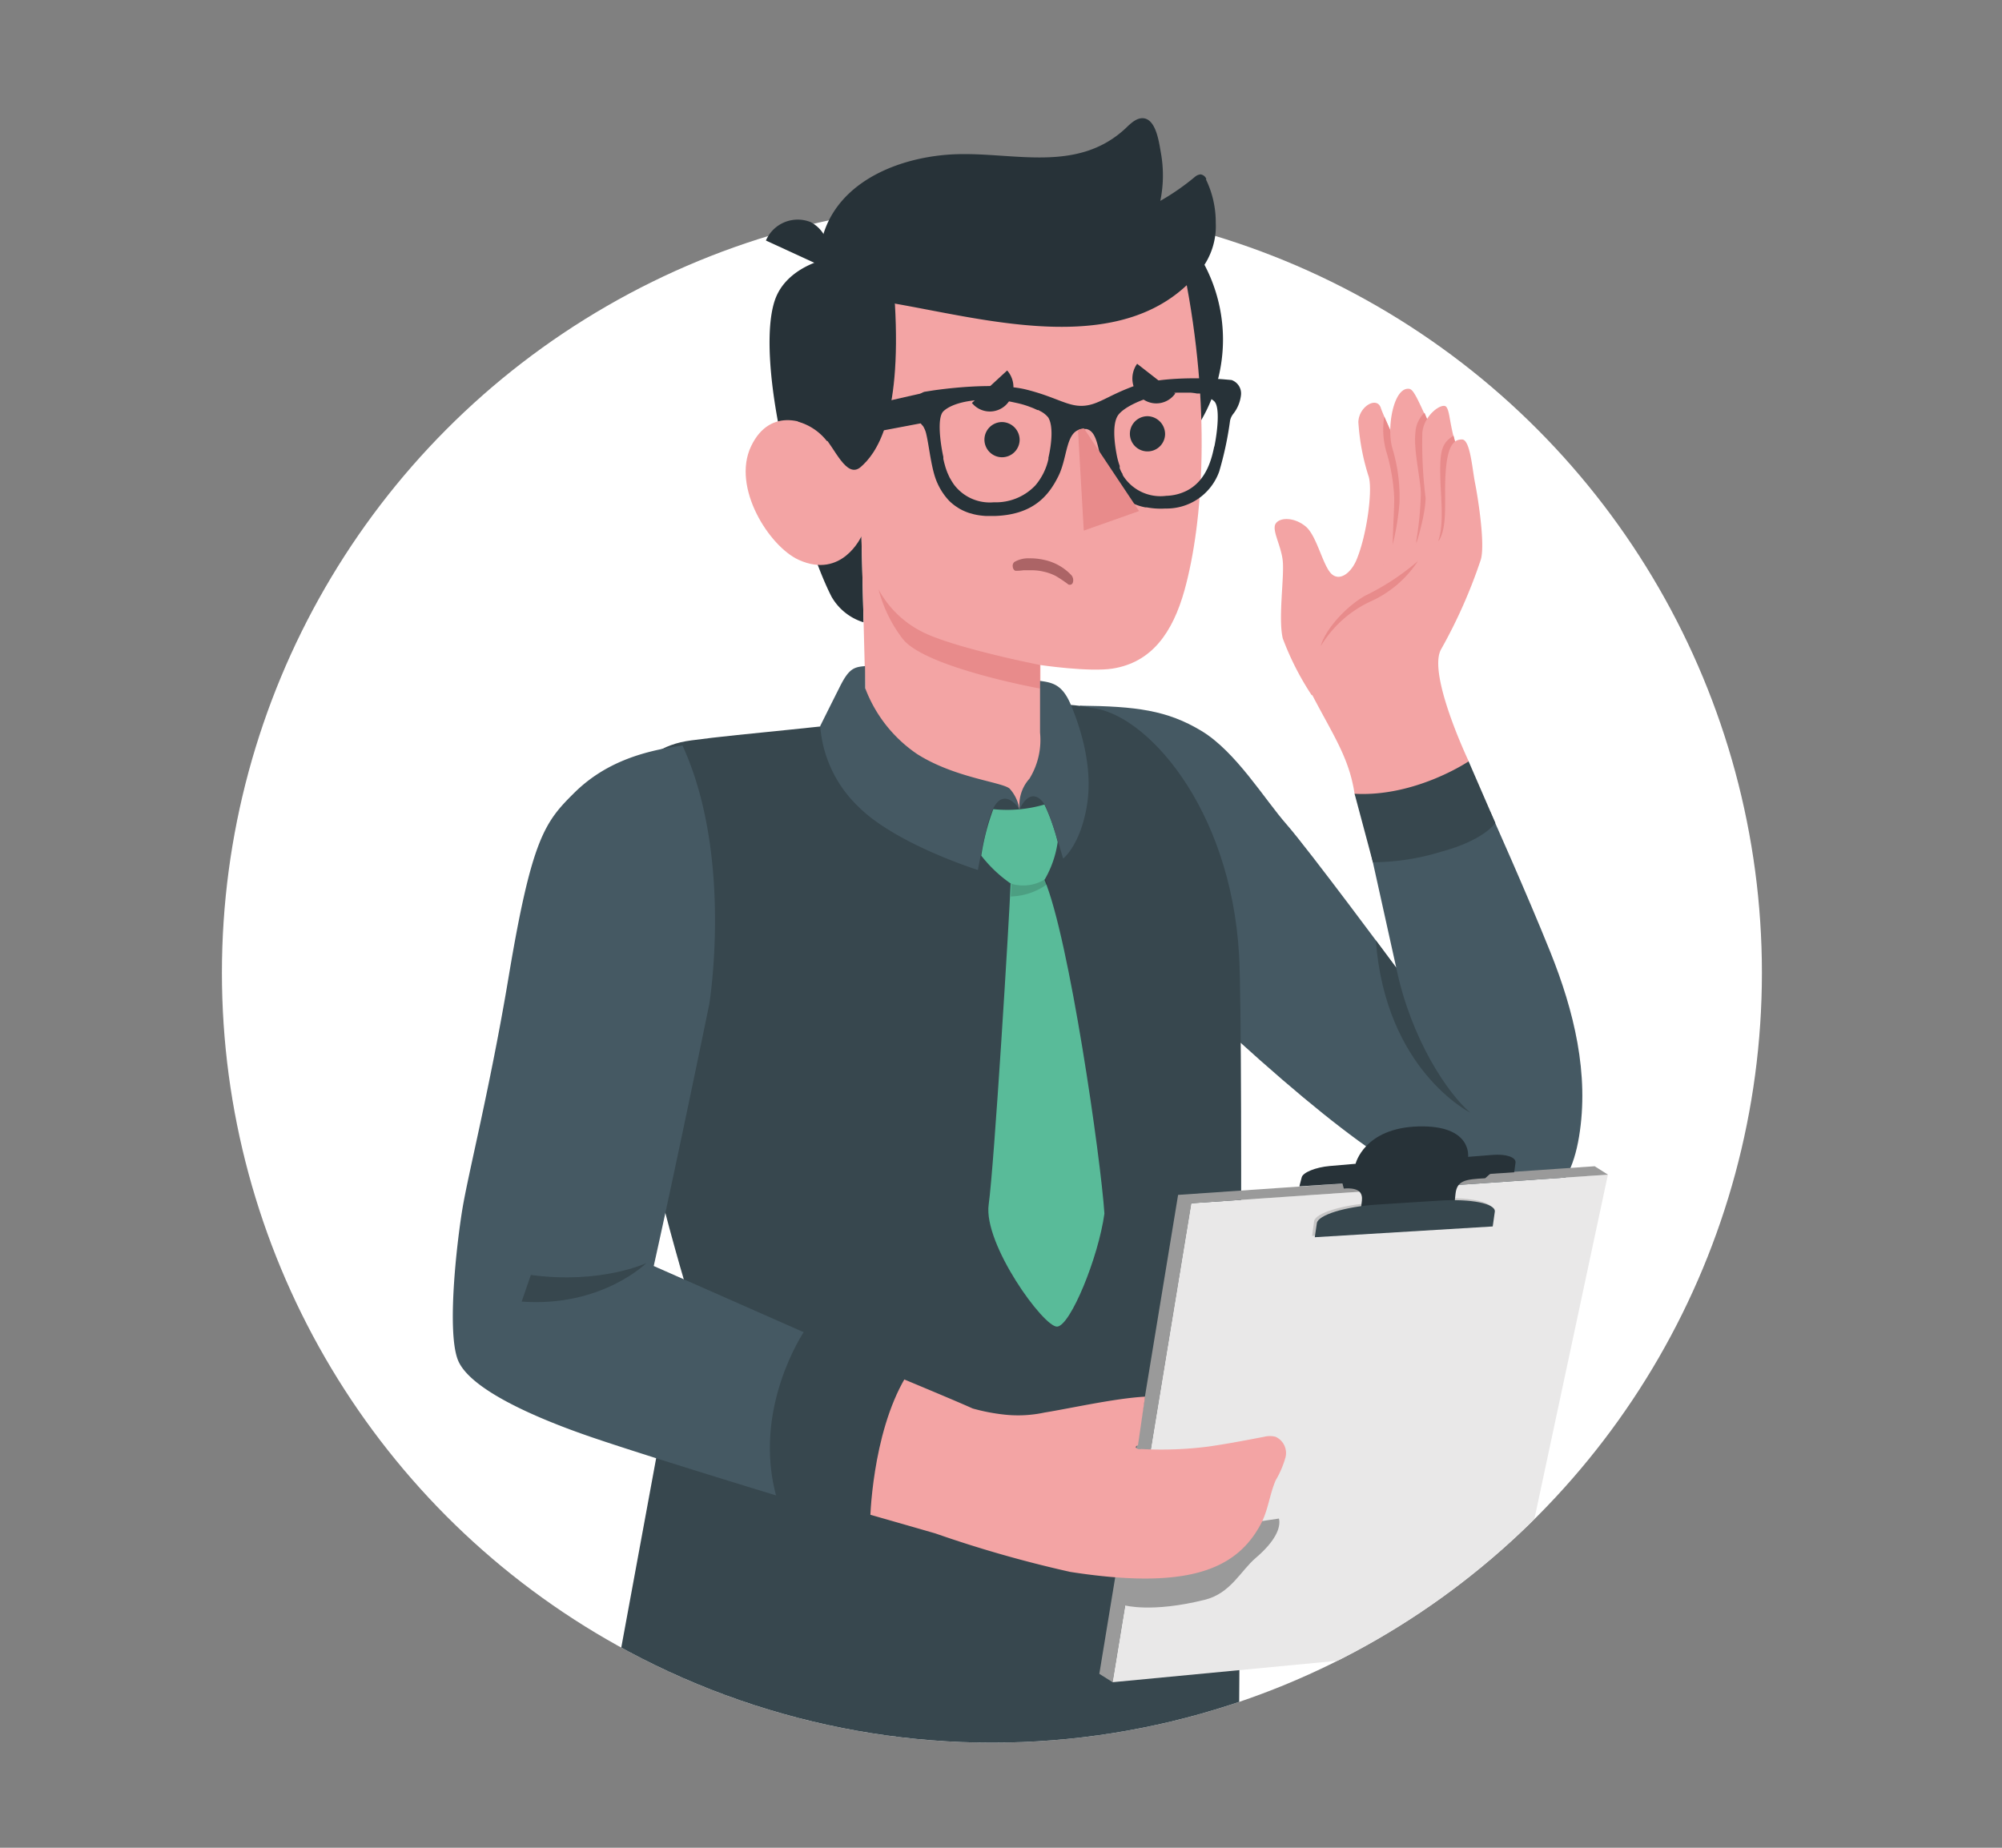
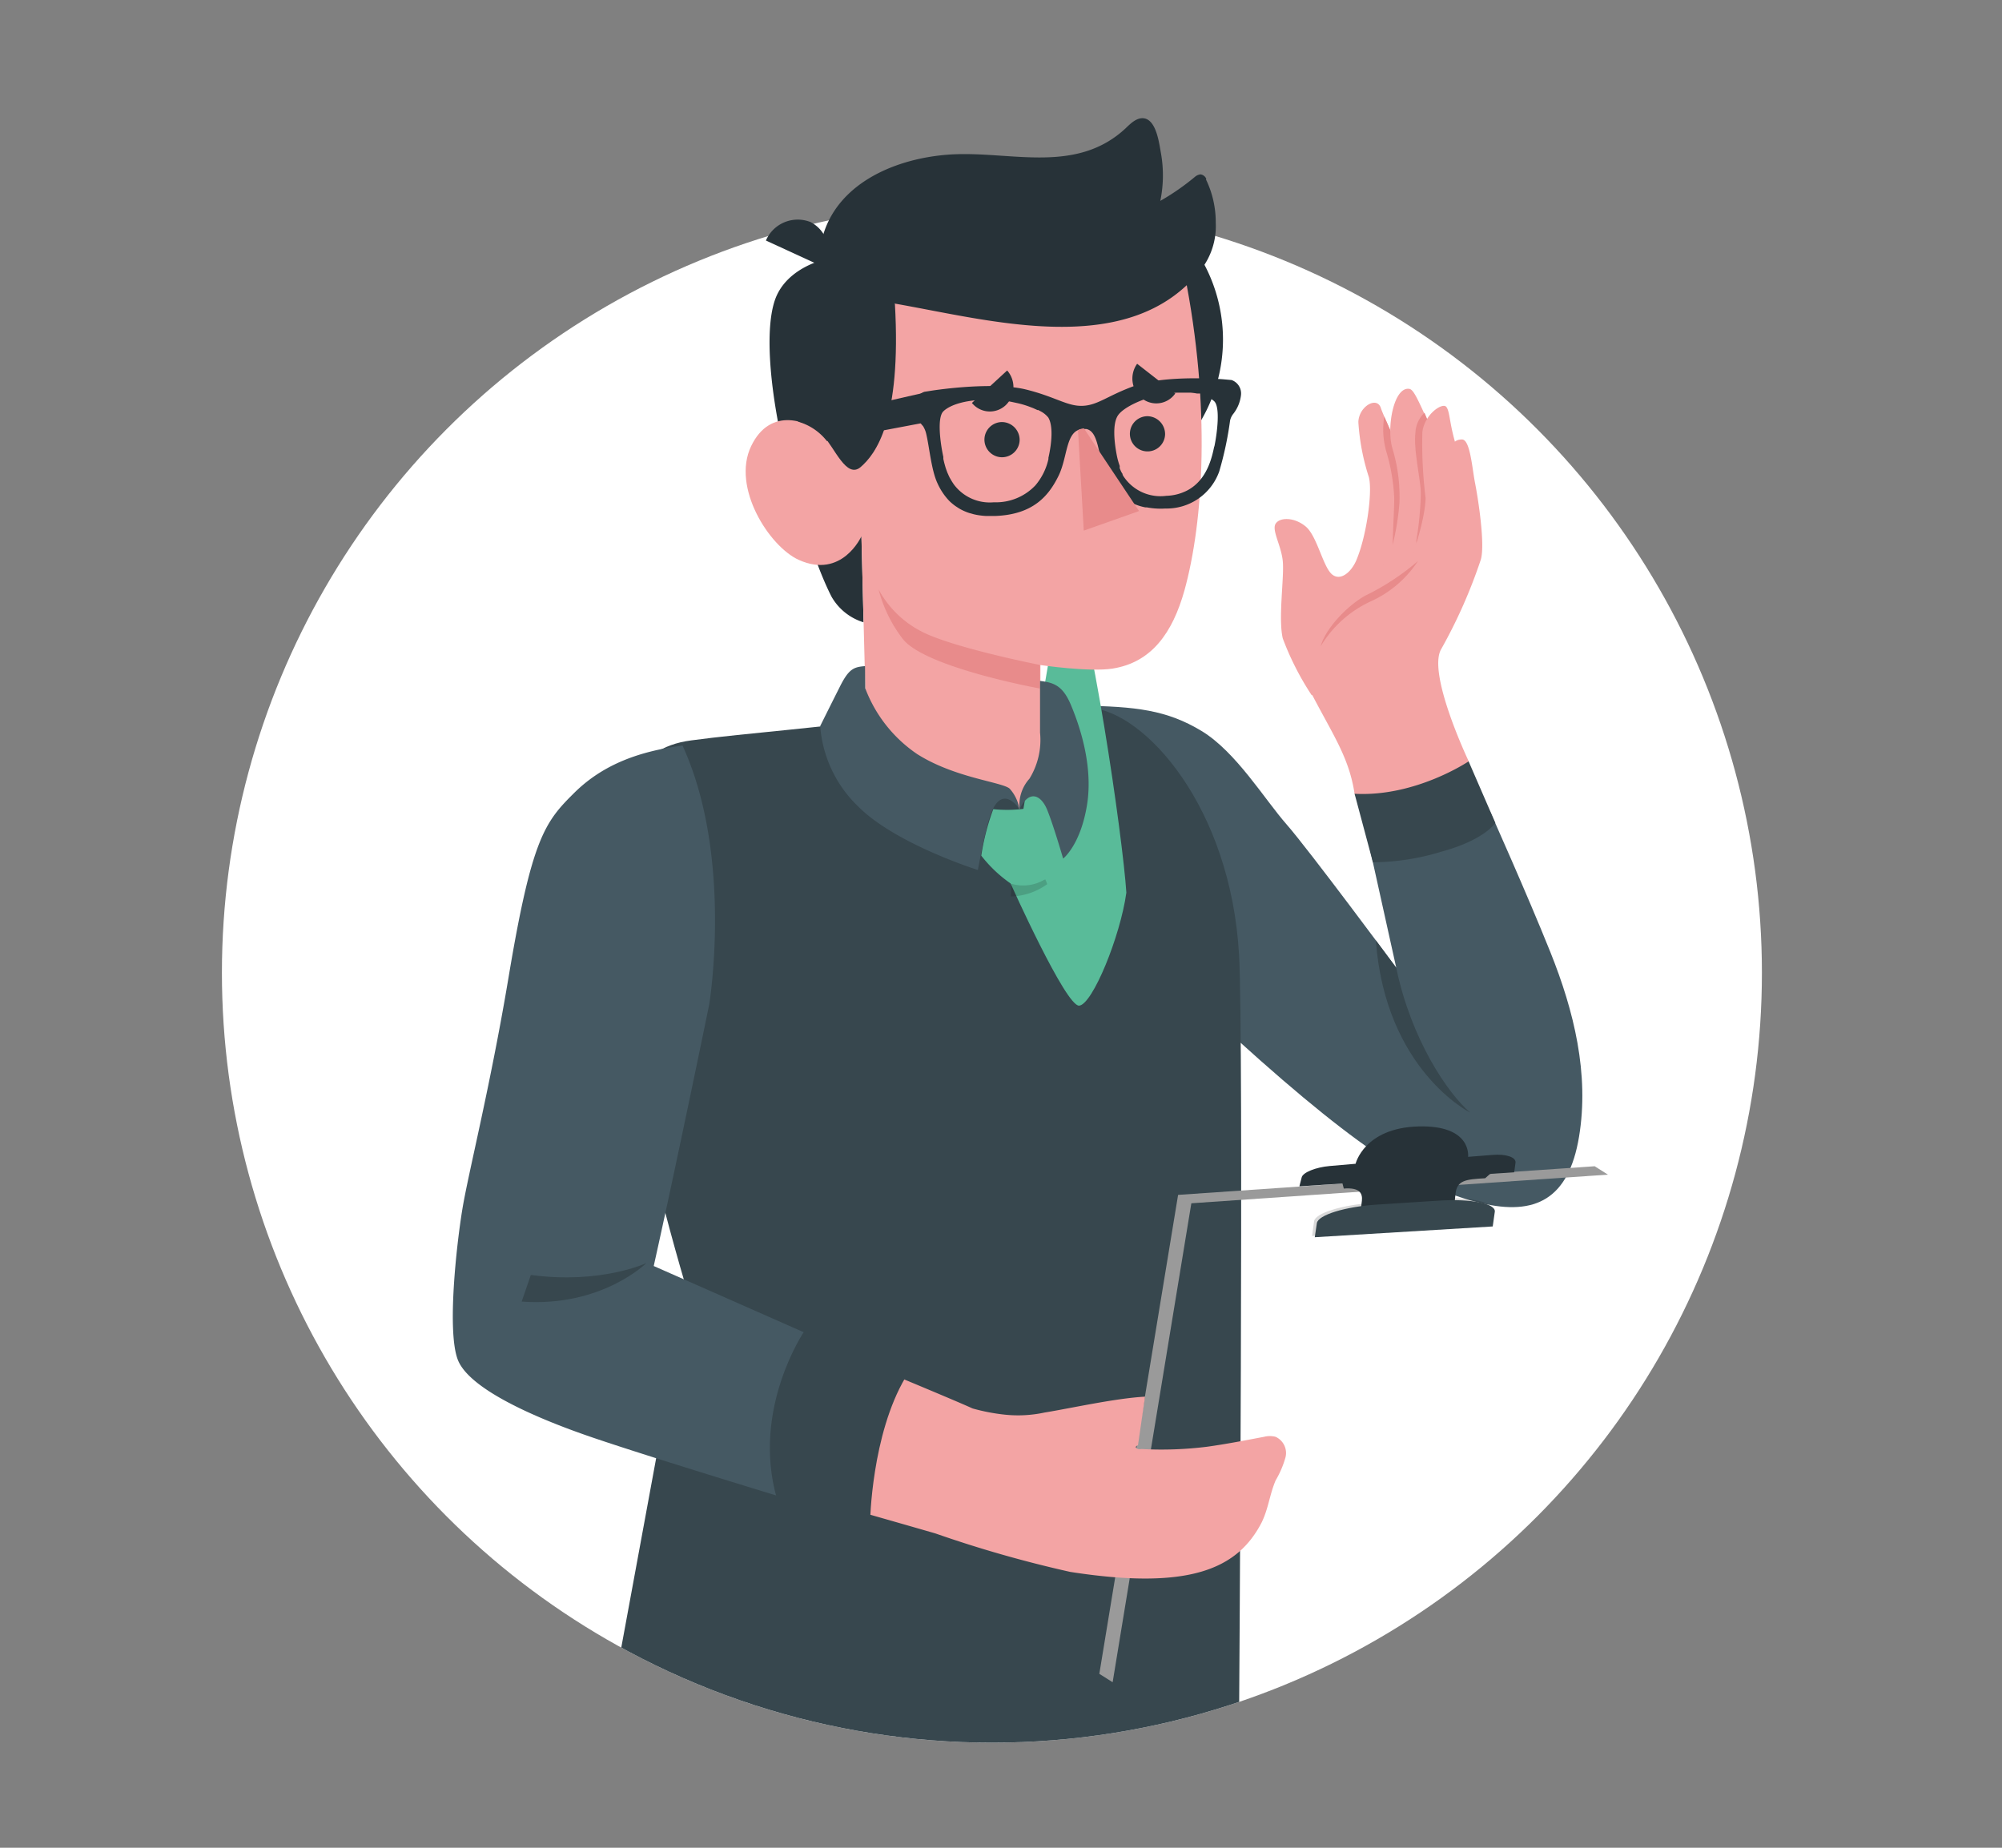
<svg xmlns="http://www.w3.org/2000/svg" id="レイヤー_1" data-name="レイヤー 1" viewBox="0 0 260 240">
  <rect x="0" y="0" width="260" height="240" fill="#808080" stroke="none" />
  <defs>
    <style>.cls-1{fill:none;}.cls-2{fill:#fff;}.cls-3{clip-path:url(#clip-path);}.cls-4{fill:#455963;}.cls-5{fill:#f3a4a4;}.cls-6{fill:#e88b8b;}.cls-7{fill:#37474e;}.cls-8{fill:#59bb99;}.cls-9{fill:#040000;opacity:0.15;isolation:isolate;}.cls-10{fill:#273238;}.cls-11{fill:#ac6466;}.cls-12{fill:#e9e8e8;}.cls-13{fill:#9a9a9a;}</style>
    <clipPath id="clip-path">
      <path class="cls-1" d="M127.3,10.35c63.86,0,101.52,60.77,101.52,116a100,100,0,0,1-200,0C28.82,71.12,63.44,10.35,127.3,10.35Z" />
    </clipPath>
  </defs>
  <circle class="cls-2" cx="128.82" cy="126.35" r="100" />
  <g class="cls-3">
    <path class="cls-4" d="M140.27,91.66c7.24.08,11.3.58,15.77,3.28s8.2,8.9,11.05,12.14,14.24,18.61,14.24,18.61l-3.53-15.93,15.72-4.35s4.74,10.57,7.82,18.24,5.08,15.86,3.73,24-5.7,10.28-12.71,8.62-14.53-5.66-31.88-21.4-19.06-17.6-19.06-17.6Z" />
    <path class="cls-5" d="M181.31,57.67c-.71-1.73-1.77-4-2-4.74-.55-1.46-2.82-.13-2.9,1.87a28.89,28.89,0,0,0,1.35,7.13c.52,1.8-.25,7.6-1.6,10.81-.69,1.64-2.17,2.85-3.27,1.77s-1.88-4.9-3.29-6.1-3.29-1.27-3.9-.44.67,2.8.89,4.87-.61,7.43,0,10.07a36.72,36.72,0,0,0,3.76,7.39,21.57,21.57,0,0,0,9.36-5C184.09,81.13,186.91,66.58,181.31,57.67Z" />
    <path class="cls-6" d="M182.64,77.1c.37-.6.89-1.38,1.43-2.37.84-5.62.31-12.18-2.74-17.05-.47-1.16-1.11-2.56-1.55-3.58a10.31,10.31,0,0,0,.29,4.65,24.61,24.61,0,0,1,1,6c0,1.33-.17,3.9-.2,6.19a72.73,72.73,0,0,1-1.25,8.29S181.1,79.71,182.64,77.1Z" />
    <path class="cls-5" d="M185.68,55.28c-1.71-3.81-2.15-4.73-2.7-4.78-2-.21-2.93,5.06-2.15,7.74a21.57,21.57,0,0,1,.92,7.05A33.14,33.14,0,0,1,180.8,71s-3.77,7.46-4.94,9.72c0,0,6.29-1.52,7.82-4.13S189.85,68.39,185.68,55.28Z" />
    <path class="cls-6" d="M184.41,75.33c1.86-3,4.88-8.66,1.28-20.08L185,53.61a3.82,3.82,0,0,0-1.18,2.6c-.27,2.36.75,6.28.7,8.06a42.8,42.8,0,0,1-.59,6Z" />
    <path class="cls-5" d="M189.14,58c-.93-3-.82-4.5-1.3-5.14s-2.86.94-3.12,3.3a57.5,57.5,0,0,0,.42,8.5c0,2.47-1.71,8.4-3.07,10.14,0,0,3.36,1.6,5.38-.47S190.87,65.62,189.14,58Z" />
-     <path class="cls-6" d="M189.14,58l-.37-1.41h0c-1.3.83-1.73,1.6-1.73,4.45,0,3.37.58,6.71-.25,9.23a6.8,6.8,0,0,1,2.64-.76A27.08,27.08,0,0,0,189.14,58Z" />
    <path class="cls-5" d="M170.4,90.23c-2.24-4.72,1.65-7.45,3.75-9.4,2.89-2.77,9.11-6.63,10.5-8a8.36,8.36,0,0,0,2.43-3c.76-1.61.57-4.32.6-6.75.07-5.31,1.12-6,2.19-6s1.32,3.79,1.7,5.69,1.33,7.95.74,9.93a66.81,66.81,0,0,1-5.14,11.61c-1.85,3.17,3.57,14.57,3.57,14.57a7.32,7.32,0,0,1-6.54,7.29c-6.76,1.16-8.28-3.06-8.28-3.06C175.22,98.42,173.12,95.47,170.4,90.23Z" />
    <path class="cls-6" d="M184.15,72.87a31.52,31.52,0,0,1-6.89,4.52c-2.55,1.46-5.2,4.46-5.73,6.53a14.86,14.86,0,0,1,6.36-5.75A14.4,14.4,0,0,0,184.15,72.87Z" />
    <path class="cls-7" d="M175.92,103.1l2.38,8.9a31,31,0,0,0,8.9-1.38c5.63-1.53,7-3.73,7-3.73l-3.47-8S183.84,103.54,175.92,103.1Z" />
    <path class="cls-7" d="M181.33,125.7c1.94,9.33,6.69,16.31,9.6,18.81,0,0-11-5.49-12.25-22.37Z" />
    <path class="cls-7" d="M118,92.92c-9.92,1.51-21.28,2.3-28.25,3.25-7.62,1-10.32,7.24-10.32,20.34,0,19.15,9.8,51.09,9.8,51.09l-9.8,53.21c8.9,9.52,58.73,16.33,81.49,2.37,0,0,.61-88.16,0-99.11-1.08-19.27-12.22-31.6-19.33-32.14C141.59,91.86,135.07,90.32,118,92.92Z" />
-     <path class="cls-8" d="M131.25,114.76c-.17,4.49-2.13,36.57-2.85,41.69s7.17,16,8.9,15.86,5.35-9,6.13-14.68c-.45-7-4.57-35.85-7.8-43.4Z" />
+     <path class="cls-8" d="M131.25,114.76s7.17,16,8.9,15.86,5.35-9,6.13-14.68c-.45-7-4.57-35.85-7.8-43.4Z" />
    <path class="cls-9" d="M136,114.84c-.07-.22-.16-.42-.24-.61l-4.42.53a15.74,15.74,0,0,1-.08,1.68h0A8.41,8.41,0,0,0,136,114.84Z" />
    <path class="cls-8" d="M129,105.1a17.32,17.32,0,0,0,6.64-.6,24.73,24.73,0,0,1,1.72,4.87,13.4,13.4,0,0,1-1.68,4.86,5.37,5.37,0,0,1-4.42.53,17.27,17.27,0,0,1-3.82-3.62A30.13,30.13,0,0,1,129,105.1Z" />
    <path class="cls-10" d="M108.37,33.39s-5.44.75-7.43,4.85c-1.74,3.57-1.12,12.19,1.19,21.61s4.5,15,5.86,17.65a7.22,7.22,0,0,0,4.16,3.33l-.27-11.15-.41-7.76s5-6.81,5.54-12.39c.7-7.17-.81-10.17-.81-10.17Z" />
    <path class="cls-10" d="M107.1,34.75l-7.63-3.51a4.5,4.5,0,0,1,5.81-2.39,4.35,4.35,0,0,1,1.84,5.87h0Z" />
    <path class="cls-10" d="M117.19,44.17a20.82,20.82,0,0,0,20.88,20.75h0A20.82,20.82,0,0,0,158.83,44h0A20.83,20.83,0,0,0,138,23.28h0a20.82,20.82,0,0,0-20.74,20.86h0Z" />
    <path class="cls-5" d="M111.79,60.65c-1.87,1.63-3.39-2.54-5-4.21s-6.71-3.81-9.25,1.53,2.35,13,6.19,14.75c5.63,2.55,8.14-3.06,8.14-3.06l.6,23.44c5.92,10.67,18.06,7.13,19.92,12,1.1-4.34,6.81-6.36,2.73-11.1V86.38s6.35.94,9.38.46c5.08-.81,7.79-4.67,9.33-10.17,2.46-8.9,3.45-23.87,0-41.15-5.72-4.44-25.59-3.7-37.61,3.91C117.1,54.73,113.67,59,111.79,60.65Z" />
    <path class="cls-10" d="M159.94,49.36l-1.13-.1c-3.65-.25-8.42-.19-11.3.8-3.6,1.27-4.86,2.55-6.86,2.65s-3.48-1.13-7.33-2.1c-3.07-.78-8.16-.46-12.06.09l-1.21.19A2,2,0,0,0,118.7,53a4.53,4.53,0,0,0,1.17,2.34,3.25,3.25,0,0,1,.4.94c.41,1.63.67,4.78,1.48,6.49a8.14,8.14,0,0,0,1.54,2.3,7.08,7.08,0,0,0,.79.66l.46.3a6.65,6.65,0,0,0,1.36.61l.23.06.35.1.38.08a9.81,9.81,0,0,0,1.2.14h1.15c5-.17,7-2.66,8.25-5.19s.9-6,3.19-6.11h.42c1.69.33,1.49,3.56,2.54,5.83A8.79,8.79,0,0,0,145.24,64a3.33,3.33,0,0,0,.39.36l.2.18.21.18.2.14.22.14.16.1.12.08a6.85,6.85,0,0,0,2,.72h.19a9.71,9.71,0,0,0,2.41.15,7.25,7.25,0,0,0,7-4.81,44.2,44.2,0,0,0,1.41-6.61,2.11,2.11,0,0,1,.42-.88,4.8,4.8,0,0,0,1-2.45A1.85,1.85,0,0,0,159.94,49.36ZM136.18,59.53a7.91,7.91,0,0,1-1.72,3.52h0a7.06,7.06,0,0,1-5.39,2.19,5.81,5.81,0,0,1-5.2-2.33l-.16-.24-.15-.24-.13-.23-.12-.2-.07-.17a.52.52,0,0,1-.07-.15l-.11-.24h0c-.1-.24-.18-.48-.26-.71h0l-.12-.43c-.07-.24-.12-.49-.17-.69v-.27c-.38-1.71-.84-5.08,0-5.91s3.1-1.69,6.79-1.46h.39a13.47,13.47,0,0,1,1.69.23l.65.14a11.57,11.57,0,0,1,1.65.48l.5.19.55.25h.12l.19.11a3.19,3.19,0,0,1,1.1.86c.66,1.1.45,3.36,0,5.32ZM157.69,58c-.29,1.37-.9,4.32-3.48,5.69a6.27,6.27,0,0,1-2.74.71A5.75,5.75,0,0,1,146,62h0a.78.78,0,0,1-.1-.15l-.11-.18v-.1l-.16-.26c-.05-.11-.1-.21-.14-.32l-.07-.15v-.09a.29.29,0,0,1,0-.13v-.1a9.21,9.21,0,0,1-.36-1.27c-.38-1.92-.58-4.16.1-5.25s3.42-2.38,6-2.8c.61-.1,1.17-.16,1.7-.2h1.74a8,8,0,0,1,.84.11H156l.24.08.44.34h.08a3.48,3.48,0,0,1,.9.56c.85.72.41,4.17.05,5.91Z" />
    <path class="cls-10" d="M156.66,23.23a.94.94,0,0,0-.75-.58,1.33,1.33,0,0,0-.7.3,30.64,30.64,0,0,1-4.52,3.14,16.42,16.42,0,0,0,.08-6.21c-.23-1.27-.58-4.18-2.13-4.5-.94-.18-1.75.6-2.44,1.27-6.26,5.85-14.42,3.14-21.95,3.38-6.36.2-13.9,2.76-16.75,8.9-1.27,2.8-1.53,5.75,1,7.63a17.81,17.81,0,0,0,7.63,2.86c12.55,2.18,30.5,7.34,39.81-4.35a9.25,9.25,0,0,0,1.95-6.16,12.75,12.75,0,0,0-1.27-5.6Z" />
    <path class="cls-6" d="M135.06,86.37S123.62,84.11,119.64,82a13.15,13.15,0,0,1-5.54-5.44A18,18,0,0,0,117.25,83c2.94,3.73,17.8,6.43,17.8,6.43Z" />
    <path class="cls-10" d="M132.42,57.19a2.29,2.29,0,0,1-2.37,2.2h0a2.29,2.29,0,0,1-2.2-2.37h0a2.29,2.29,0,0,1,2.29-2.2,2.32,2.32,0,0,1,2.28,2.36Z" />
    <path class="cls-10" d="M126.22,52.34l4.58-4.22a3.26,3.26,0,0,1-.2,4.52,3,3,0,0,1-4.29-.2h0Z" />
    <path class="cls-10" d="M147.68,47.25l4.95,3.86a3,3,0,0,1-4.2.73l-.13-.1A3.29,3.29,0,0,1,147.68,47.25Z" />
-     <path class="cls-11" d="M139.14,74.71a6.79,6.79,0,0,0-3.59-2,8,8,0,0,0-1.89-.19,3.51,3.51,0,0,0-1.93.48.66.66,0,0,0-.2.62c0,.18.16.51.38.52a6.24,6.24,0,0,0,1-.07h1a6.74,6.74,0,0,1,1.67.19,6.36,6.36,0,0,1,1.56.57,17.09,17.09,0,0,1,1.5,1,.42.42,0,0,0,.6,0,.35.35,0,0,0,.08-.13A1,1,0,0,0,139.14,74.71Z" />
    <path class="cls-10" d="M151.31,56.43a2.28,2.28,0,0,1-2.37,2.2h0a2.29,2.29,0,0,1-2.2-2.37h0a2.29,2.29,0,0,1,2.3-2.2,2.33,2.33,0,0,1,2.27,2.38Z" />
    <path class="cls-6" d="M140,55.87l.75,13.05,7.18-2.54-7.15-10.73A1.76,1.76,0,0,0,140,55.87Z" />
    <path class="cls-10" d="M120.32,50.94l-16.74,3.81a7.32,7.32,0,0,1,3.81,2.54l12.9-2.44Z" />
    <path class="cls-4" d="M112.34,86.52c-1.45.12-2.1.33-3.28,2.7-1.35,2.68-2.54,5.08-2.54,5.08a16.14,16.14,0,0,0,4.9,10.42C116.28,109.64,127,113,127,113s.89-5,1.58-7c1.51-4.48,3.81-.92,3.81-.92a5.17,5.17,0,0,0-1.27-2.65c-1-.86-7.13-1.39-12-4.48a18,18,0,0,1-6.75-8.55Z" />
    <path class="cls-4" d="M132.42,105.1a5.07,5.07,0,0,1,1.27-3.95,9.59,9.59,0,0,0,1.38-6V88.44c1.68.22,2.91.51,4,3.1s2.95,7.89,2.09,13.08-3.09,6.9-3.09,6.9-1.27-4.38-2.08-6.35S133.62,102.56,132.42,105.1Z" />
-     <path class="cls-12" d="M195.79,213.61l-51.32,4.89,10.22-62.21,54.13-3.72Z" />
    <path class="cls-13" d="M208.82,152.57l-1.72-1.09L153,155.2l-10.23,62.21,1.73,1.09,10.22-62.21Z" />
-     <path class="cls-13" d="M147.44,200l-1.38,8.51s3.48,1,10.37-.71c3.39-.82,4.68-3.77,6.67-5.46,2.46-2.1,3.28-3.87,3-5.1Z" />
    <path class="cls-9" d="M170.4,160.54l.26-1.91c.14-1.06,3.64-2.15,7.82-2.41l8-.53c4.17-.27,7.44.38,7.29,1.44l-.27,1.92Z" />
    <path class="cls-10" d="M196.64,152.27l-27.89,1.82.3-1.16c.14-.64,1.82-1.32,3.64-1.48l3.36-.29s1.11-4.65,8.14-4.85,6.47,3.95,6.47,3.95l3.16-.25c1.74-.15,3.08.29,3,1S196.64,152.27,196.64,152.27Z" />
    <path class="cls-10" d="M193.71,152.3l-19.42,1.2.23.88c2-.16,2.46.56,2.35,1.58s-.49,3.61-.49,3.61l12.34-.94s.11-1.87.31-3.59,1.29-1.86,3.85-2Z" />
    <path class="cls-7" d="M170.75,160.7l.27-1.82c.15-1.07,3.65-2.15,7.82-2.42l8-.51c4.18-.28,7.44.38,7.29,1.44s-.27,1.91-.27,1.91Z" />
    <path class="cls-5" d="M147.79,187.71c-.31.15-.42.31,0,.5a1.09,1.09,0,0,0,.44,0,47.93,47.93,0,0,0,8.55-.3c2.46-.34,4.92-.82,7.4-1.29a3,3,0,0,1,1.47,0,2.31,2.31,0,0,1,1.3,2.66,12.4,12.4,0,0,1-1.28,3c-.78,1.82-.93,3.65-1.82,5.47-3.1,6-9.3,8.84-24.86,6.42a157,157,0,0,1-17.52-5C91,190.37,80.63,188,71.37,184.36c-8.77-3.39-9-7.6-10.12-11.5-1.65-5.71,1.57-26.7,5.8-44.67,3.69-15.72,6.24-22.79,14.26-26.43,10.42,2.51,8.91,26.39,8.91,26.39l-6.41,37.16s37.76,15.46,42.5,17.63a25.11,25.11,0,0,0,4.13.8,16.36,16.36,0,0,0,5.22-.27c3.3-.53,9.2-1.86,13.05-2.06" />
    <path class="cls-4" d="M84.9,164.44c3.13-14.06,7.21-34,7.21-34s3.15-19.14-3.47-33.6c-5.43.72-10.23,2.35-14.06,6.14s-5.52,5.9-8.54,24c-2.38,14.23-5.24,25.47-6,30.12s-2,15.81-.59,19.5S69,184,76.94,186.71s27.24,8.56,27.24,8.56a84.13,84.13,0,0,1,6.71-19.36Z" />
    <path class="cls-7" d="M100.89,194.63l12.11,3s.18-11.27,4.6-18.73l-13.14-6S97.56,183,100.89,194.63Z" />
    <path class="cls-7" d="M67.75,169.06c10.39.76,16.19-5,16.19-5s-5.9,2.77-15,1.54Z" />
  </g>
</svg>